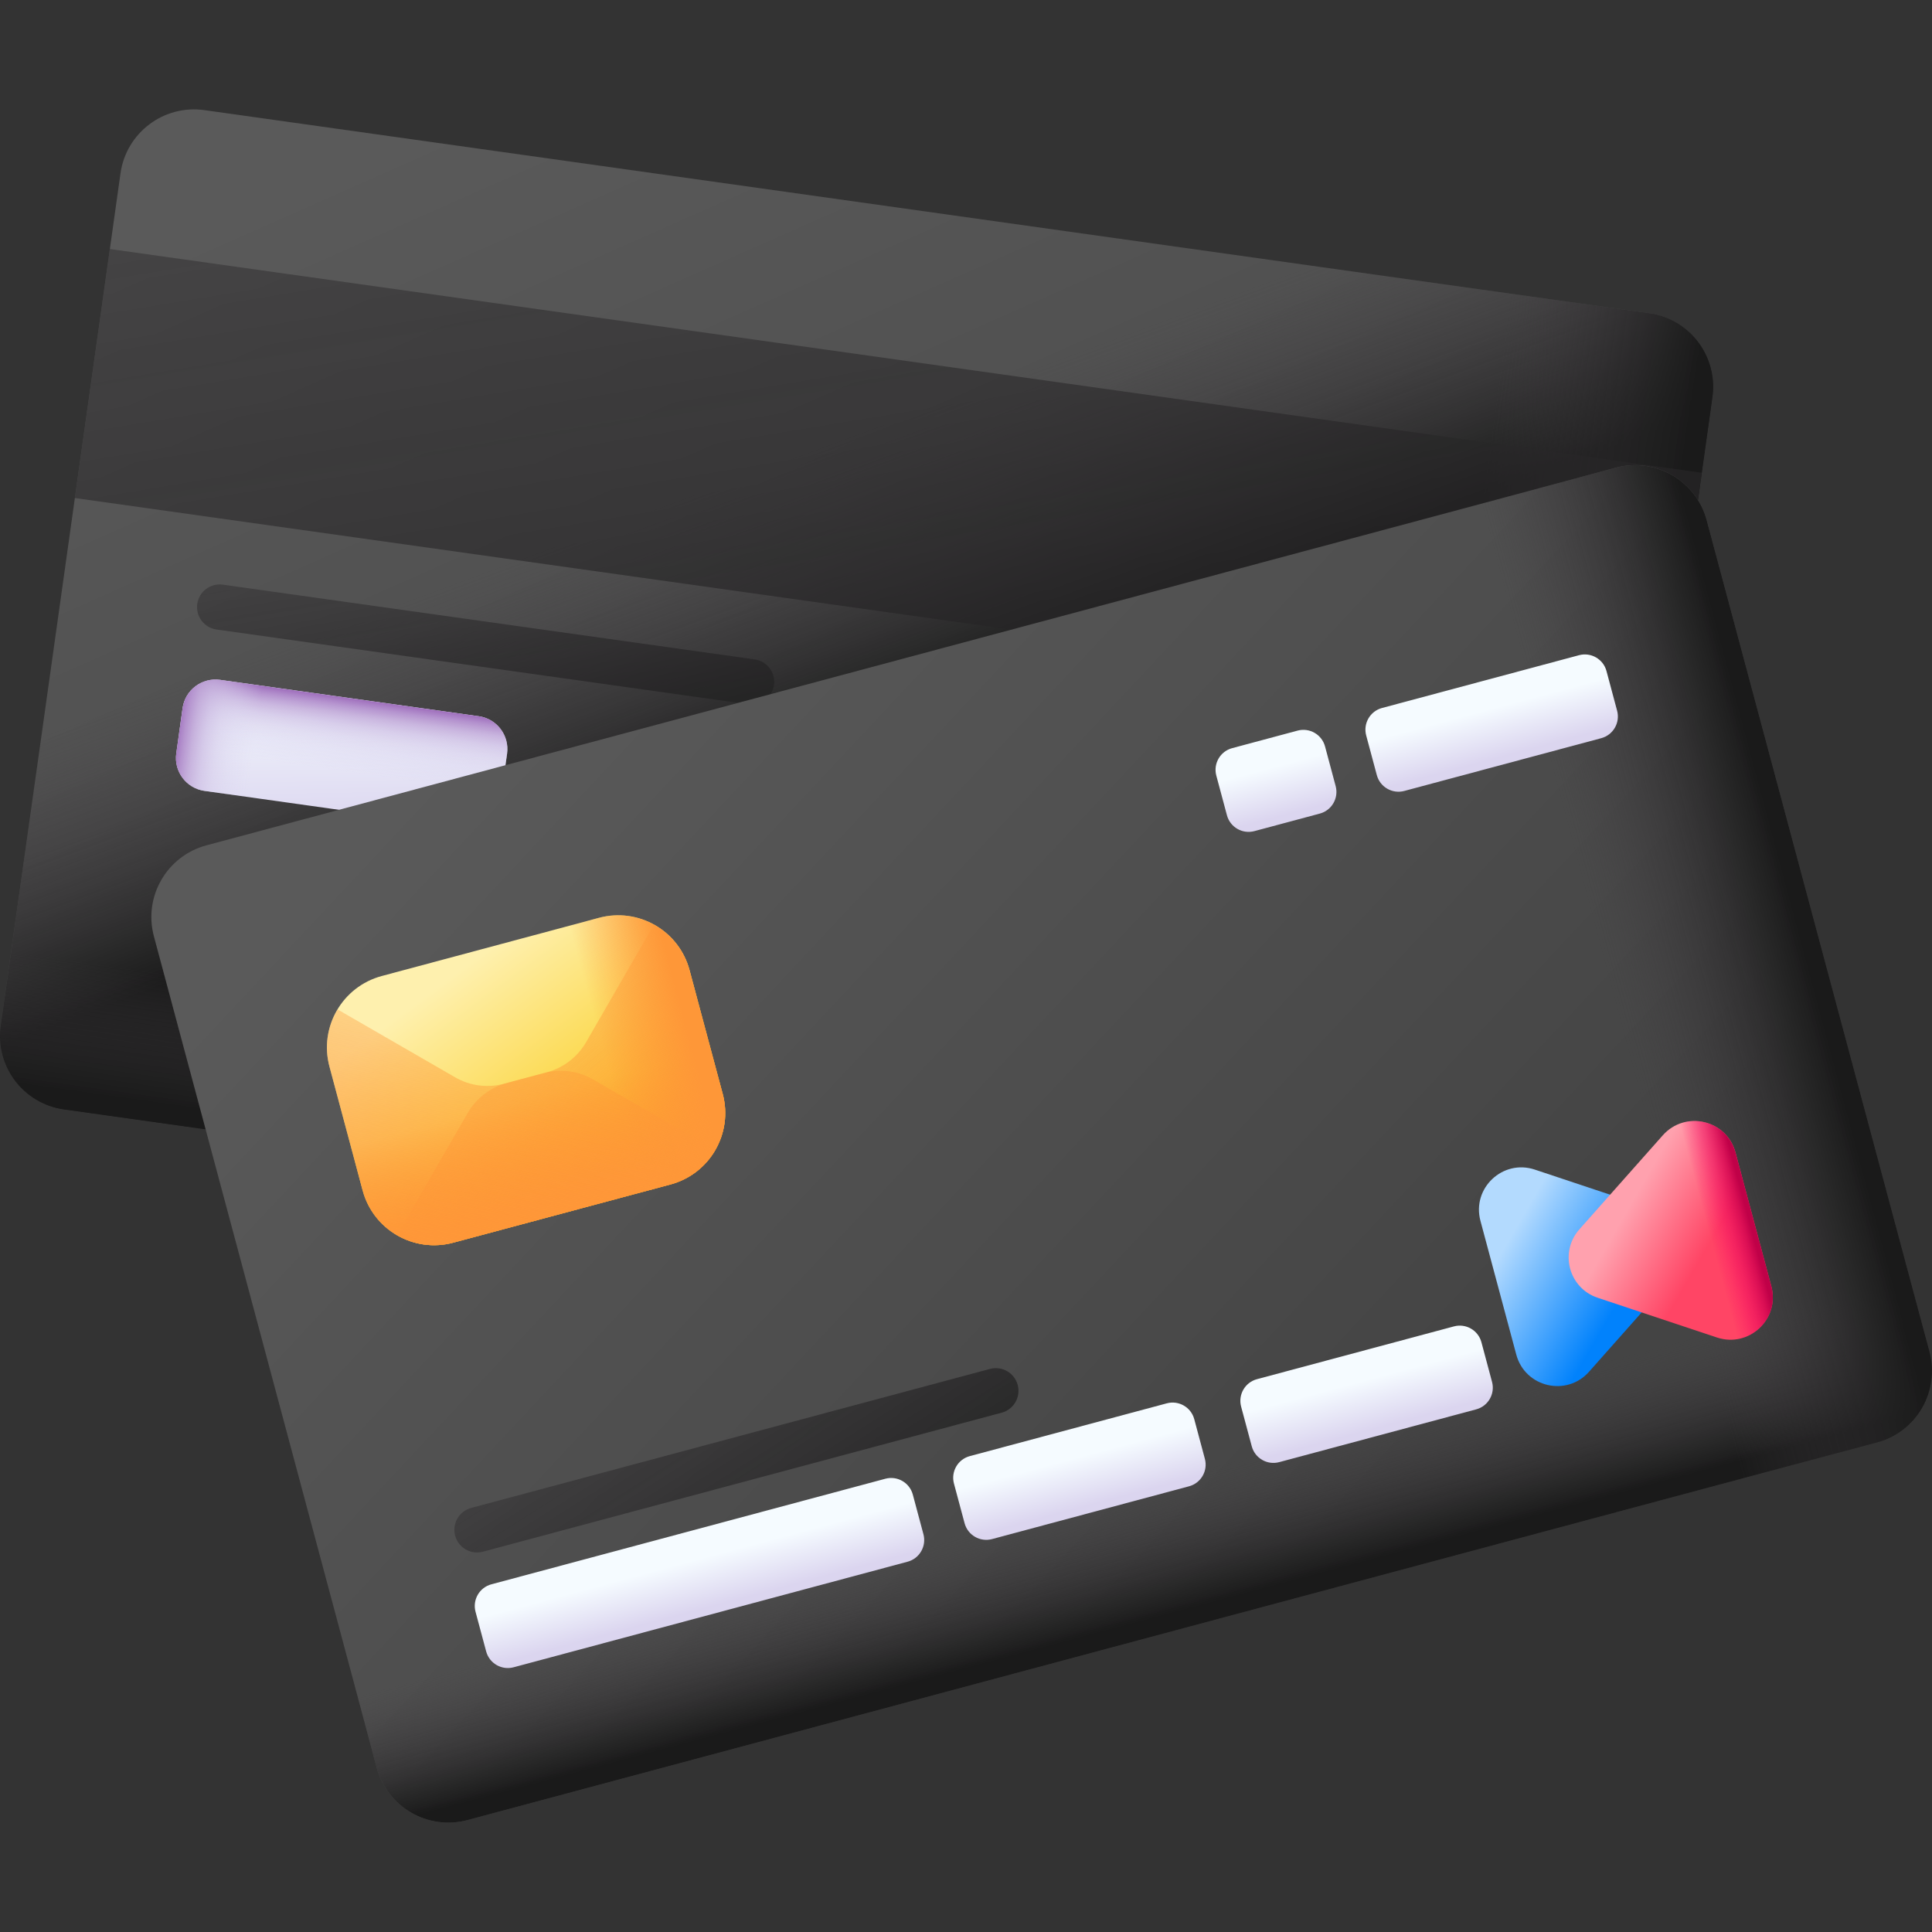
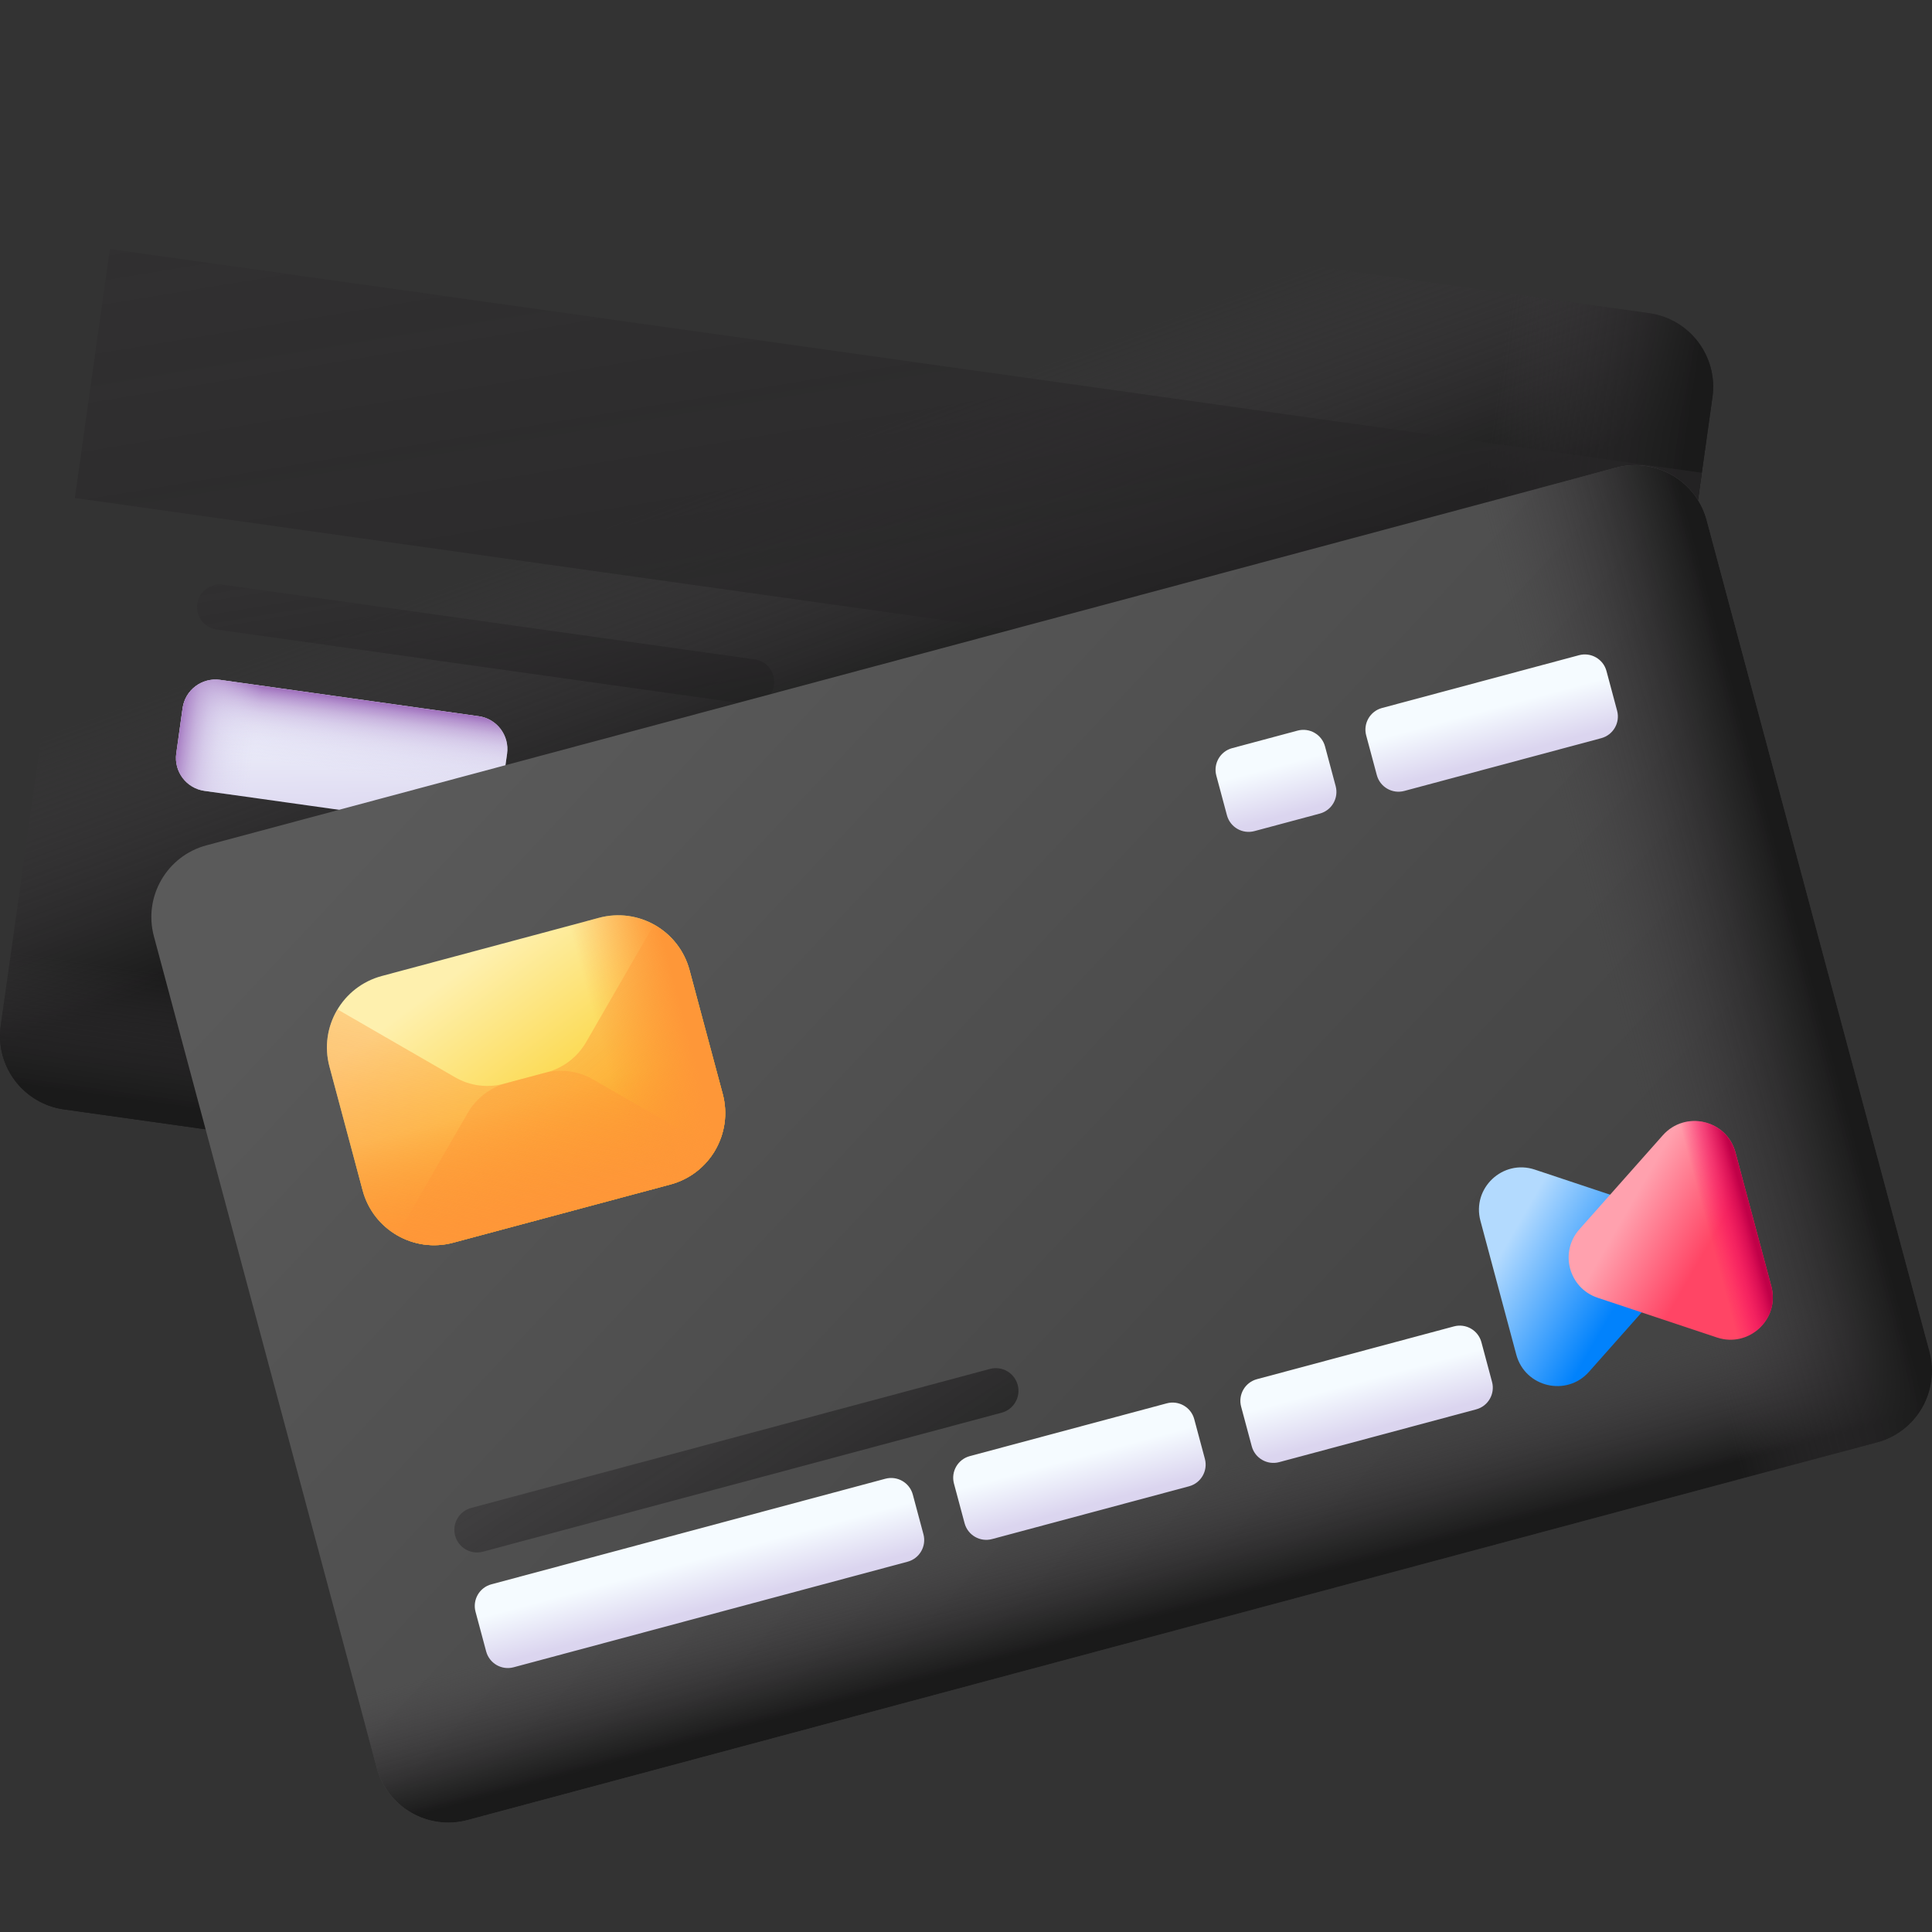
<svg xmlns="http://www.w3.org/2000/svg" xmlns:xlink="http://www.w3.org/1999/xlink" id="Capa_1" enable-background="new 0 0 512 512" viewBox="0 0 512 512">
  <rect x="0" y="0" width="512" height="512" fill="#333333" stroke="none" />
  <linearGradient id="lg1">
    <stop offset="0" stop-color="#5a5a5a" />
    <stop offset="1" stop-color="#444" />
  </linearGradient>
  <linearGradient id="SVGID_1_" gradientTransform="matrix(.99 .139 -.139 .99 17.747 -62.49)" gradientUnits="userSpaceOnUse" x1="142.676" x2="310.541" xlink:href="#lg1" y1="59.574" y2="329.316" />
  <linearGradient id="lg2">
    <stop offset="0" stop-color="#433f43" stop-opacity="0" />
    <stop offset="1" stop-color="#1a1a1a" />
  </linearGradient>
  <linearGradient id="SVGID_00000157274060818639866140000006922645905177536162_" gradientUnits="userSpaceOnUse" x1="202.996" x2="228.465" xlink:href="#lg2" y1="123.747" y2="192.436" />
  <linearGradient id="SVGID_00000139272195952379146720000009054906918914638766_" gradientTransform="matrix(.99 .139 -.139 .99 17.747 -62.49)" gradientUnits="userSpaceOnUse" x1="242.154" x2="242.154" xlink:href="#lg2" y1="313.776" y2="348.526" />
  <linearGradient id="SVGID_00000064319721773796185130000012158718684192041610_" gradientTransform="matrix(.99 .139 -.139 .99 17.747 -62.49)" gradientUnits="userSpaceOnUse" x1="398.442" x2="450.538" xlink:href="#lg2" y1="219.425" y2="219.425" />
  <linearGradient id="SVGID_00000007403182362952331780000006444100191267327372_" gradientTransform="matrix(.99 .139 -.139 .99 29.991 -38.236)" gradientUnits="userSpaceOnUse" x1="103.241" x2="294.175" xlink:href="#lg2" y1="-258.031" y2="352.6" />
  <linearGradient id="SVGID_00000106117035651176279630000003682422277537463955_" gradientTransform="matrix(.99 .139 -.139 .99 21.636 -49.34)" gradientUnits="userSpaceOnUse" x1="101.401" x2="155.941" xlink:href="#lg2" y1="90.345" y2="264.77" />
  <linearGradient id="SVGID_00000057147143401989604130000003346662093560866455_" gradientTransform="matrix(.99 .139 -.139 .99 21.636 -49.34)" gradientUnits="userSpaceOnUse" x1="373.146" x2="396.606" xlink:href="#lg2" y1="154.591" y2="229.62" />
  <linearGradient id="lg3">
    <stop offset="0" stop-color="#f5fbff" />
    <stop offset="1" stop-color="#dbd5ef" />
  </linearGradient>
  <linearGradient id="SVGID_00000147917444145962547310000010476365669038100392_" gradientTransform="matrix(.99 .139 -.139 .99 29.991 -38.236)" gradientUnits="userSpaceOnUse" x1="90.077" x2="96.252" xlink:href="#lg3" y1="208.184" y2="247.288" />
  <linearGradient id="lg4">
    <stop offset="0" stop-color="#dbd5ef" stop-opacity="0" />
    <stop offset=".285" stop-color="#d9d2ee" stop-opacity=".285" />
    <stop offset=".474" stop-color="#d4c9e9" stop-opacity=".474" />
    <stop offset=".635" stop-color="#cbbae2" stop-opacity=".635" />
    <stop offset=".779" stop-color="#bfa5d7" stop-opacity=".78" />
    <stop offset=".913" stop-color="#af8aca" stop-opacity=".913" />
    <stop offset="1" stop-color="#a274bf" />
  </linearGradient>
  <linearGradient id="SVGID_00000018927710753183631880000006249329454818755500_" gradientTransform="matrix(.99 .139 -.139 .99 29.991 -38.236)" gradientUnits="userSpaceOnUse" x1="93.08" x2="93.08" xlink:href="#lg4" y1="231.875" y2="212.727" />
  <linearGradient id="SVGID_00000157995374811177501720000013968634943583931834_" gradientTransform="matrix(.99 .139 -.139 .99 29.991 -38.236)" gradientUnits="userSpaceOnUse" x1="69.862" x2="49.179" xlink:href="#lg4" y1="227.197" y2="227.197" />
  <linearGradient id="SVGID_00000092436668230328020490000015542182145044411529_" gradientTransform="matrix(.966 -.259 .259 .966 -61.474 63.756)" gradientUnits="userSpaceOnUse" x1="164.593" x2="332.458" xlink:href="#lg1" y1="158.736" y2="428.478" />
  <linearGradient id="SVGID_00000162328647156519800850000005066238160766000526_" gradientTransform="matrix(.966 -.259 .259 .966 -61.474 63.756)" gradientUnits="userSpaceOnUse" x1="264.07" x2="264.07" xlink:href="#lg2" y1="412.938" y2="447.688" />
  <linearGradient id="SVGID_00000029723877661581560380000003189416725714625692_" gradientTransform="matrix(.966 -.259 .259 .966 -61.474 63.756)" gradientUnits="userSpaceOnUse" x1="128.976" x2="183.516" xlink:href="#lg2" y1="265.906" y2="440.331" />
  <linearGradient id="SVGID_00000087408810305447849680000009154516553194004098_" gradientTransform="matrix(.966 -.259 .259 .966 -61.474 63.756)" gradientUnits="userSpaceOnUse" x1="420.358" x2="472.454" xlink:href="#lg2" y1="318.587" y2="318.587" />
  <linearGradient id="SVGID_00000129179203675691632670000004039368178284089519_" gradientTransform="matrix(.966 -.259 .259 .966 -61.474 63.756)" gradientUnits="userSpaceOnUse" x1="124.044" x2="151.057" y1="235.377" y2="304.067">
    <stop offset="0" stop-color="#fef0ae" />
    <stop offset="1" stop-color="#fac600" />
  </linearGradient>
  <linearGradient id="lg5">
    <stop offset="0" stop-color="#fe9738" stop-opacity="0" />
    <stop offset="1" stop-color="#fe9738" />
  </linearGradient>
  <linearGradient id="SVGID_00000165928513254204872200000017883103571786632884_" gradientTransform="matrix(.966 -.259 .259 .966 -61.474 63.756)" gradientUnits="userSpaceOnUse" x1="136.454" x2="136.454" xlink:href="#lg5" y1="271.871" y2="299.698" />
  <linearGradient id="SVGID_00000101087127129817792790000017226841272384813205_" gradientTransform="matrix(.966 -.259 .259 .966 -61.474 63.756)" gradientUnits="userSpaceOnUse" x1="112.357" x2="169.856" xlink:href="#lg5" y1="217.618" y2="332.615" />
  <linearGradient id="SVGID_00000151523071131101516040000000145501211470910097_" gradientTransform="matrix(-.966 .259 .259 .966 648.908 -126.59)" gradientUnits="userSpaceOnUse" x1="574.891" x2="632.39" xlink:href="#lg5" y1="217.618" y2="332.615" />
  <linearGradient id="SVGID_00000032625316970471349440000010369913384605320349_" gradientTransform="matrix(.966 -.259 .259 .966 -61.474 63.756)" gradientUnits="userSpaceOnUse" x1="158.064" x2="181.218" xlink:href="#lg5" y1="266.933" y2="266.933" />
  <linearGradient id="SVGID_00000183961947924365658040000001303125146491849887_" gradientTransform="matrix(.966 -.259 .259 .966 -61.474 63.756)" gradientUnits="userSpaceOnUse" x1="147.044" x2="147.044" xlink:href="#lg3" y1="401.263" y2="414.383" />
  <linearGradient id="SVGID_00000151515242867206995920000012741826171744446909_" gradientTransform="matrix(.966 -.259 .259 .966 -61.474 63.756)" gradientUnits="userSpaceOnUse" x1="251.282" x2="251.282" xlink:href="#lg3" y1="401.263" y2="414.383" />
  <linearGradient id="SVGID_00000020361834003012767520000012085676306631103886_" gradientTransform="matrix(.966 -.259 .259 .966 -61.474 63.756)" gradientUnits="userSpaceOnUse" x1="330.067" x2="330.067" xlink:href="#lg3" y1="401.263" y2="414.383" />
  <linearGradient id="SVGID_00000037671147078837913870000017483867172933720207_" gradientTransform="matrix(.966 -.259 .259 .966 -61.474 63.756)" gradientUnits="userSpaceOnUse" x1="376.257" x2="399.809" y1="375.913" y2="399.466">
    <stop offset="0" stop-color="#b3dafe" />
    <stop offset="1" stop-color="#0182fc" />
  </linearGradient>
  <linearGradient id="SVGID_00000106853095025879085930000006273790495476051635_" gradientTransform="matrix(.966 -.259 .259 .966 -61.474 63.756)" gradientUnits="userSpaceOnUse" x1="411.678" x2="428.2" y1="373.293" y2="389.815">
    <stop offset="0" stop-color="#ffa1ae" />
    <stop offset="1" stop-color="#ff4565" />
  </linearGradient>
  <linearGradient id="SVGID_00000052823672374716360790000016788048602683966623_" gradientTransform="matrix(.966 -.259 .259 .966 -61.474 63.756)" gradientUnits="userSpaceOnUse" x1="428.687" x2="439.797" y1="386.731" y2="386.731">
    <stop offset="0" stop-color="#fe0364" stop-opacity="0" />
    <stop offset=".234" stop-color="#f90362" stop-opacity=".234" />
    <stop offset=".517" stop-color="#ea035b" stop-opacity=".517" />
    <stop offset=".824" stop-color="#d20250" stop-opacity=".824" />
    <stop offset="1" stop-color="#c00148" />
  </linearGradient>
  <linearGradient id="SVGID_00000053517487904618717780000006879278744759028625_" gradientTransform="matrix(.966 -.259 .259 .966 -61.474 63.756)" gradientUnits="userSpaceOnUse" x1="348.95" x2="348.95" xlink:href="#lg3" y1="238.031" y2="251.152" />
  <linearGradient id="SVGID_00000077317102734846493950000009108591436185322425_" gradientTransform="matrix(.966 -.259 .259 .966 -61.474 63.756)" gradientUnits="userSpaceOnUse" x1="408.119" x2="408.119" xlink:href="#lg3" y1="238.031" y2="251.152" />
  <g>
    <g>
      <g>
        <g>
-           <path d="m399.849 347.819-382.905-53.813c-10.764-1.513-18.263-11.465-16.75-22.228l31.74-225.845c1.513-10.764 11.465-18.263 22.228-16.75l382.905 53.814c10.764 1.513 18.263 11.465 16.75 22.228l-31.74 225.845c-1.512 10.763-11.464 18.262-22.228 16.749z" fill="url(#SVGID_1_)" />
          <path d="m399.849 347.819-382.905-53.813c-10.764-1.513-18.263-11.465-16.75-22.228l31.74-225.845c1.513-10.764 11.465-18.263 22.228-16.75l382.905 53.814c10.764 1.513 18.263 11.465 16.75 22.228l-31.74 225.845c-1.512 10.763-11.464 18.262-22.228 16.749z" fill="url(#SVGID_00000157274060818639866140000006922645905177536162_)" />
-           <path d="m18.672 140.302-18.478 131.476c-1.513 10.764 5.987 20.715 16.75 22.228l382.905 53.814c10.764 1.513 20.715-5.987 22.228-16.75l18.478-131.475z" fill="url(#SVGID_00000139272195952379146720000009054906918914638766_)" />
+           <path d="m18.672 140.302-18.478 131.476c-1.513 10.764 5.987 20.715 16.75 22.228l382.905 53.814c10.764 1.513 20.715-5.987 22.228-16.75z" fill="url(#SVGID_00000139272195952379146720000009054906918914638766_)" />
          <path d="m437.068 82.996-149.275-20.979-37.218 264.823 149.275 20.979c10.764 1.513 20.715-5.987 22.228-16.75l31.74-225.845c1.513-10.764-5.987-20.715-16.75-22.228z" fill="url(#SVGID_00000064319721773796185130000012158718684192041610_)" />
          <path d="m19.84 131.986 421.884 59.292 9.274-65.992-421.883-59.292z" fill="url(#SVGID_00000007403182362952331780000006444100191267327372_)" />
        </g>
      </g>
      <g>
        <path d="m198.335 186.638-140.949-19.809c-3.283-.461-5.57-3.497-5.109-6.78s3.497-5.57 6.78-5.109l140.95 19.809c3.283.461 5.57 3.497 5.109 6.78-.463 3.283-3.498 5.57-6.781 5.109z" fill="url(#SVGID_00000106117035651176279630000003682422277537463955_)" />
        <path d="m396.029 214.422-37.923-5.33c-3.283-.461-5.57-3.497-5.109-6.78s3.497-5.57 6.78-5.109l37.923 5.33c3.283.461 5.57 3.497 5.109 6.78-.462 3.283-3.497 5.57-6.78 5.109z" fill="url(#SVGID_00000057147143401989604130000003346662093560866455_)" />
      </g>
      <path d="m122.75 219.234-68.547-9.634c-4.815-.677-8.17-5.129-7.493-9.944l1.685-11.989c.677-4.815 5.129-8.17 9.944-7.493l68.547 9.634c4.815.677 8.17 5.129 7.493 9.944l-1.685 11.989c-.677 4.814-5.129 8.169-9.944 7.493z" fill="url(#SVGID_00000147917444145962547310000010476365669038100392_)" />
      <path d="m122.75 219.234-68.547-9.634c-4.815-.677-8.17-5.129-7.493-9.944l1.685-11.989c.677-4.815 5.129-8.17 9.944-7.493l68.547 9.634c4.815.677 8.17 5.129 7.493 9.944l-1.685 11.989c-.677 4.814-5.129 8.169-9.944 7.493z" fill="url(#SVGID_00000018927710753183631880000006249329454818755500_)" />
      <path d="m122.75 219.234-68.547-9.634c-4.815-.677-8.17-5.129-7.493-9.944l1.685-11.989c.677-4.815 5.129-8.17 9.944-7.493l68.547 9.634c4.815.677 8.17 5.129 7.493 9.944l-1.685 11.989c-.677 4.814-5.129 8.169-9.944 7.493z" fill="url(#SVGID_00000157995374811177501720000013968634943583931834_)" />
    </g>
    <g>
      <g>
        <path d="m497.408 382.259-373.493 100.077c-10.499 2.813-21.291-3.417-24.104-13.916l-59.027-220.294c-2.813-10.499 3.417-21.291 13.916-24.104l373.493-100.077c10.499-2.813 21.291 3.417 24.104 13.916l59.027 220.294c2.814 10.499-3.417 21.291-13.916 24.104z" fill="url(#SVGID_00000092436668230328020490000015542182145044411529_)" />
        <path d="m65.449 340.177 34.363 128.243c2.813 10.499 13.605 16.73 24.104 13.916l373.493-100.077c10.499-2.813 16.73-13.605 13.916-24.104l-34.363-128.244z" fill="url(#SVGID_00000162328647156519800850000005066238160766000526_)" />
        <path d="m265.456 374.375-137.485 36.839c-3.202.858-6.494-1.042-7.352-4.244s1.042-6.494 4.244-7.352l137.485-36.839c3.202-.858 6.494 1.042 7.352 4.244s-1.042 6.494-4.244 7.352z" fill="url(#SVGID_00000029723877661581560380000003189416725714625692_)" />
        <path d="m428.193 123.945-145.605 39.015 69.215 258.314 145.605-39.015c10.499-2.813 16.73-13.605 13.916-24.104l-59.028-220.294c-2.812-10.498-13.604-16.729-24.103-13.916z" fill="url(#SVGID_00000087408810305447849680000009154516553194004098_)" />
      </g>
      <g>
        <path d="m177.663 313.9-57.555 15.422c-10.457 2.802-21.206-3.404-24.008-13.861l-8.789-32.802c-2.802-10.457 3.404-21.206 13.861-24.008l57.555-15.422c10.457-2.802 21.206 3.404 24.008 13.861l8.789 32.802c2.801 10.458-3.404 21.207-13.861 24.008z" fill="url(#SVGID_00000129179203675691632670000004039368178284089519_)" />
        <path d="m177.663 313.9-57.555 15.422c-10.457 2.802-21.206-3.404-24.008-13.861l-8.789-32.802c-2.802-10.457 3.404-21.206 13.861-24.008l57.555-15.422c10.457-2.802 21.206 3.404 24.008 13.861l8.789 32.802c2.801 10.458-3.404 21.207-13.861 24.008z" fill="url(#SVGID_00000165928513254204872200000017883103571786632884_)" />
        <g>
          <path d="m120.108 329.322 57.555-15.422c10.457-2.802 16.663-13.551 13.861-24.008l-8.789-32.801c-1.432-5.345-4.946-9.567-9.43-12.056l-17.993 31.165c-2.264 3.921-5.993 6.783-10.367 7.955l-10.636 2.85c-4.374 1.172-8.103 4.033-10.366 7.954l-18.709 32.404c4.344 2.509 9.645 3.36 14.874 1.959z" fill="url(#SVGID_00000101087127129817792790000017226841272384813205_)" />
          <path d="m177.663 313.901-57.555 15.422c-10.457 2.802-21.206-3.404-24.008-13.861l-8.789-32.801c-1.432-5.345-.5-10.758 2.139-15.156l31.165 17.993c3.921 2.264 8.581 2.878 12.955 1.706l10.636-2.85c4.374-1.172 9.034-.558 12.955 1.706l32.404 18.709c-2.508 4.343-6.674 7.731-11.902 9.132z" fill="url(#SVGID_00000151523071131101516040000000145501211470910097_)" />
        </g>
        <path d="m158.727 243.23-39.96 10.707 18.936 70.67 39.96-10.707c10.457-2.802 16.663-13.551 13.861-24.008l-8.789-32.802c-2.803-10.456-13.551-16.662-24.008-13.86z" fill="url(#SVGID_00000032625316970471349440000010369913384605320349_)" />
      </g>
      <g>
        <g>
          <path d="m240.52 413.87-104.406 27.975c-3.169.849-6.427-1.032-7.276-4.201l-2.816-10.511c-.849-3.169 1.032-6.427 4.201-7.276l104.406-27.975c3.169-.849 6.427 1.032 7.276 4.201l2.816 10.511c.849 3.169-1.031 6.427-4.201 7.276z" fill="url(#SVGID_00000183961947924365658040000001303125146491849887_)" />
          <path d="m315.105 393.885-52.203 13.988c-3.169.849-6.427-1.032-7.276-4.201l-2.816-10.511c-.849-3.169 1.032-6.427 4.201-7.276l52.203-13.988c3.169-.849 6.427 1.032 7.276 4.201l2.816 10.511c.849 3.169-1.031 6.427-4.201 7.276z" fill="url(#SVGID_00000151515242867206995920000012741826171744446909_)" />
          <path d="m391.206 373.494-52.203 13.988c-3.169.849-6.427-1.032-7.276-4.201l-2.816-10.511c-.849-3.169 1.032-6.427 4.201-7.276l52.203-13.988c3.169-.849 6.427 1.032 7.276 4.201l2.816 10.511c.849 3.169-1.032 6.427-4.201 7.276z" fill="url(#SVGID_00000020361834003012767520000012085676306631103886_)" />
        </g>
        <g>
          <path d="m438.357 320.489-31.618-10.533c-8.494-2.83-16.726 4.924-14.408 13.572l9.502 35.464c2.317 8.648 13.323 11.247 19.264 4.549l22.115-24.931c5.352-6.033 2.796-15.572-4.855-18.121z" fill="url(#SVGID_00000037671147078837913870000017483867172933720207_)" />
          <path d="m418.541 325.798 22.115-24.931c5.941-6.698 16.947-4.099 19.264 4.549l9.502 35.464c2.317 8.648-5.914 16.402-14.408 13.572l-31.618-10.533c-7.651-2.548-10.207-12.088-4.855-18.121z" fill="url(#SVGID_00000106853095025879085930000006273790495476051635_)" />
          <path d="m418.541 325.798 22.115-24.931c5.941-6.698 16.947-4.099 19.264 4.549l9.502 35.464c2.317 8.648-5.914 16.402-14.408 13.572l-31.618-10.533c-7.651-2.548-10.207-12.088-4.855-18.121z" fill="url(#SVGID_00000052823672374716360790000016788048602683966623_)" />
        </g>
      </g>
      <g>
        <path d="m349.765 215.608-17.337 4.646c-3.169.849-6.427-1.032-7.276-4.201l-2.816-10.511c-.849-3.169 1.032-6.427 4.201-7.276l17.337-4.646c3.169-.849 6.427 1.032 7.276 4.201l2.816 10.511c.849 3.169-1.032 6.427-4.201 7.276z" fill="url(#SVGID_00000053517487904618717780000006879278744759028625_)" />
        <path d="m424.35 195.623-52.203 13.988c-3.169.849-6.427-1.032-7.276-4.201l-2.816-10.511c-.849-3.169 1.032-6.427 4.201-7.276l52.203-13.988c3.169-.849 6.427 1.032 7.276 4.201l2.816 10.511c.849 3.169-1.032 6.427-4.201 7.276z" fill="url(#SVGID_00000077317102734846493950000009108591436185322425_)" />
      </g>
    </g>
  </g>
  <g />
  <g />
  <g />
  <g />
  <g />
  <g />
  <g />
  <g />
  <g />
  <g />
  <g />
  <g />
  <g />
  <g />
  <g />
</svg>